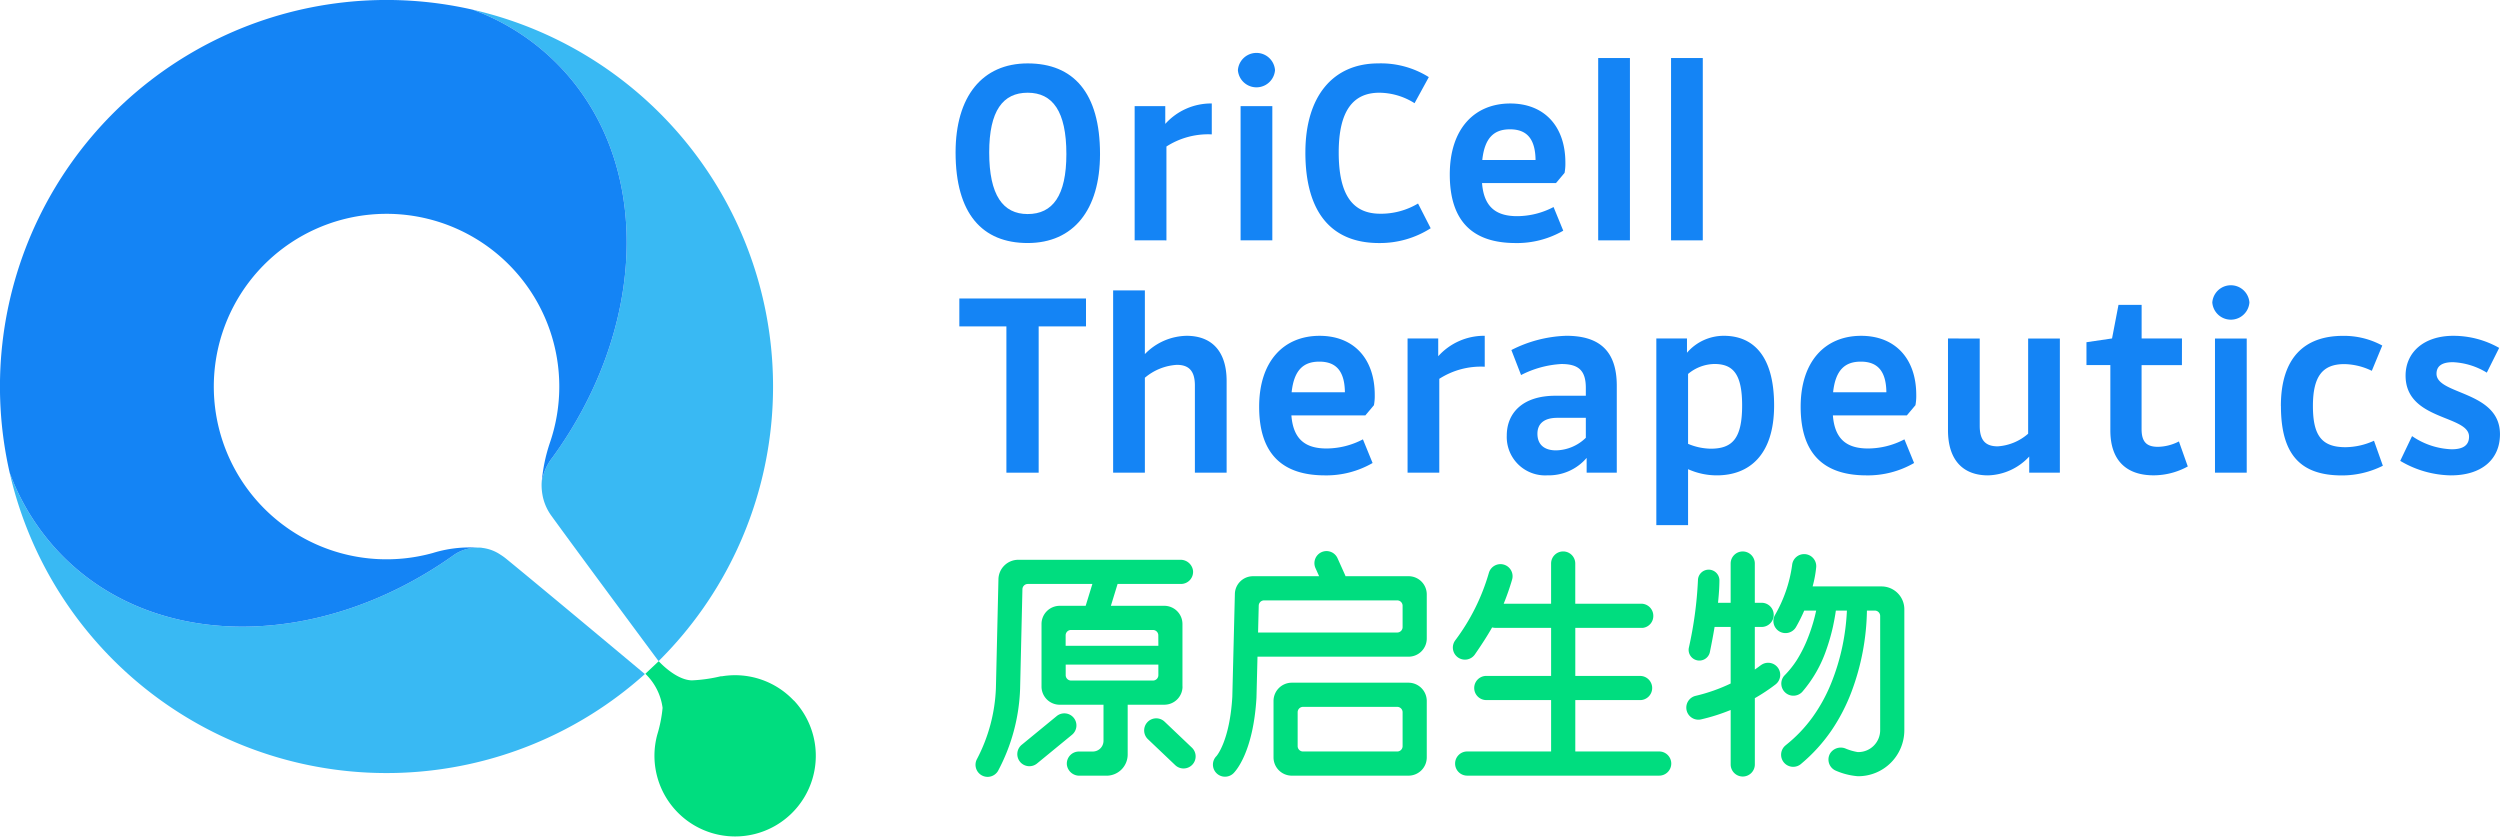
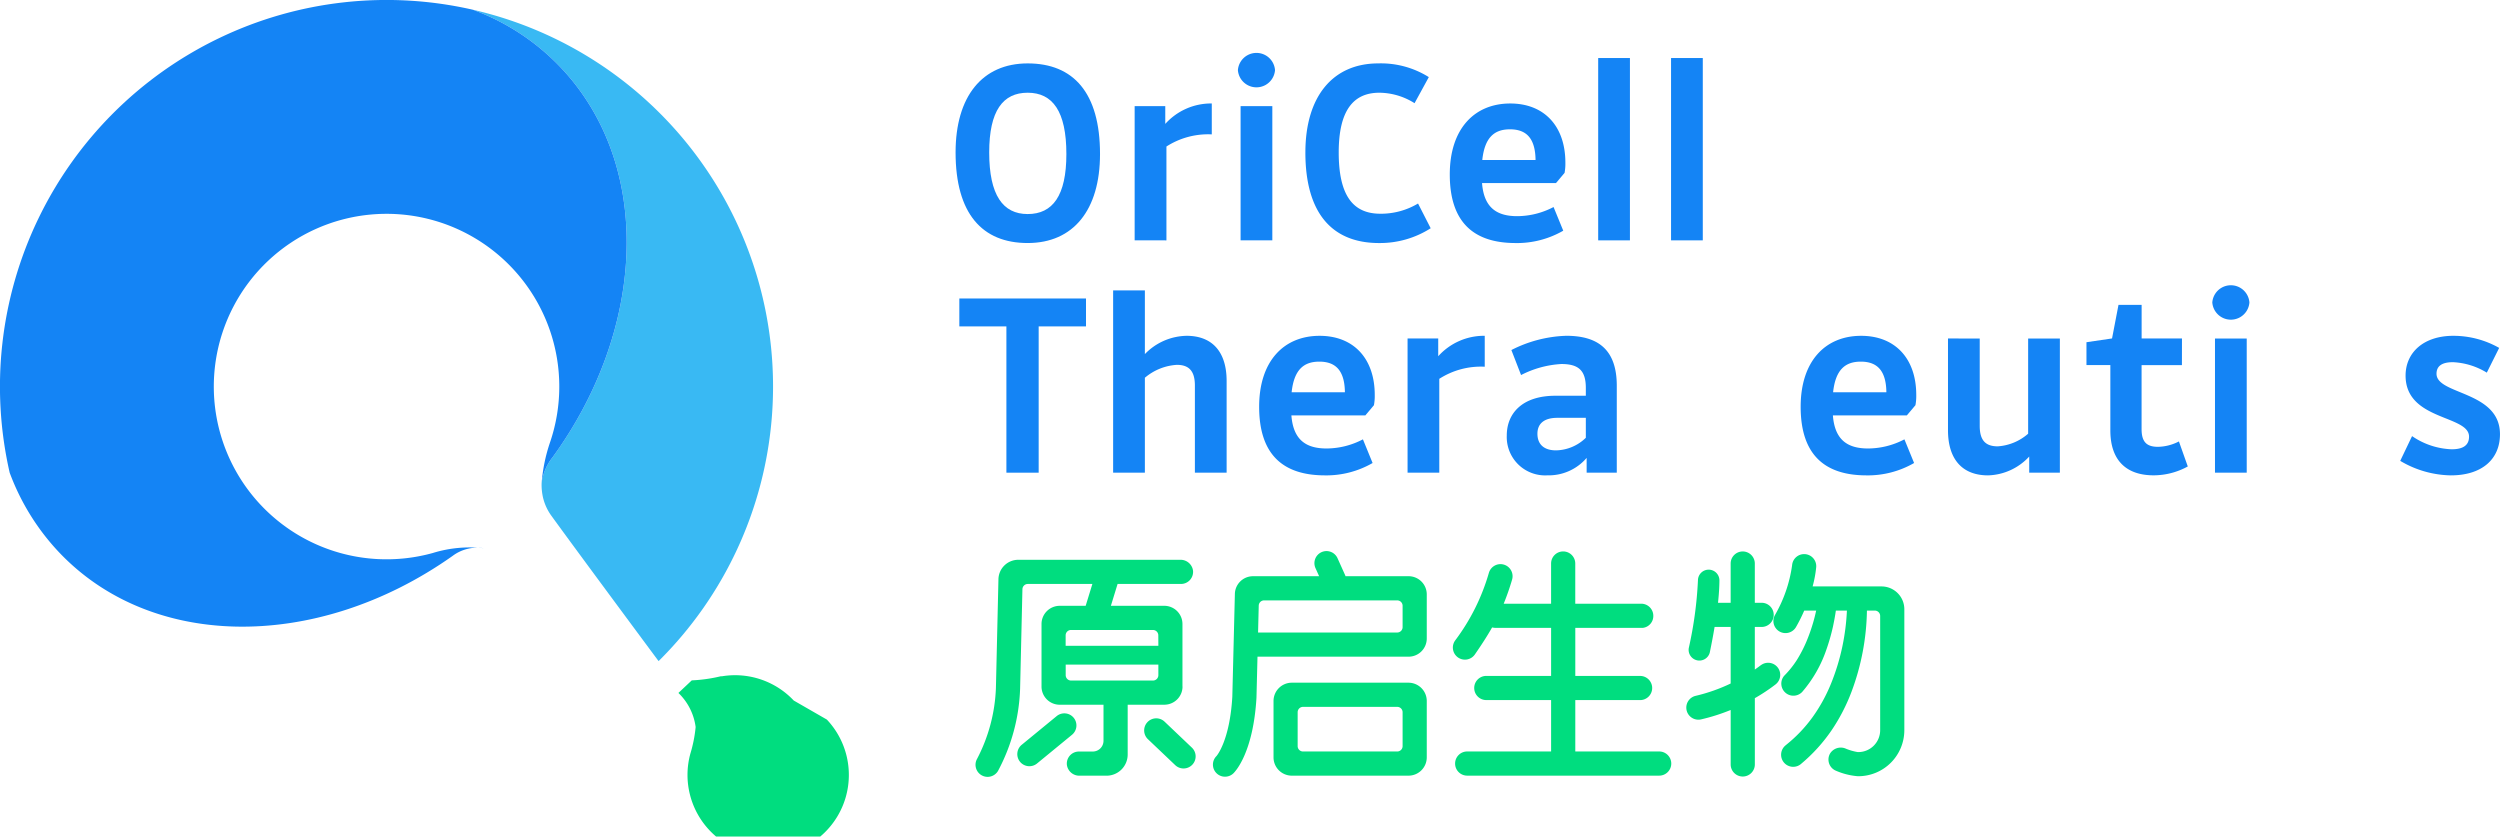
<svg xmlns="http://www.w3.org/2000/svg" width="214.974" height="71.934" viewBox="0 0 214.974 71.934">
  <defs>
    <style>
      .cls-1 {
        fill: #39b9f3;
      }

      .cls-2 {
        fill: #00dd7f;
      }

      .cls-3 {
        fill: #1484f5;
      }
    </style>
  </defs>
  <g id="组_1445" data-name="组 1445" transform="translate(-699.287 -495.032)">
    <path id="路径_2986" data-name="路径 2986" class="cls-1" d="M795.479,502.467c7.378,8.523,6.511,22.117-1.292,32.854a4.477,4.477,0,0,0-.946,2.22,4.874,4.874,0,0,0,.139,1.328c.007.024.014.048.02.073a4.381,4.381,0,0,0,.693,1.431c2.277,3.144,8.98,12.179,9.206,12.482A33.242,33.242,0,0,0,787.32,496.84a19.852,19.852,0,0,1,8.159,5.627" transform="translate(-47.38 -0.973)" />
-     <path id="路径_2987" data-name="路径 2987" class="cls-2" d="M832.208,621.534a6.929,6.929,0,0,0-6.188-2.081.29.29,0,0,0-.1,0,13.084,13.084,0,0,1-2.479.349c-1.405-.04-2.842-1.648-2.842-1.648l-.531.5-.028.026-.058.055,0,0-.531.5.031.031a4.96,4.96,0,0,1,1.45,2.9,11.561,11.561,0,0,1-.452,2.283,6.937,6.937,0,1,0,11.735-2.924" transform="translate(-64.669 -66.265)" />
+     <path id="路径_2987" data-name="路径 2987" class="cls-2" d="M832.208,621.534a6.929,6.929,0,0,0-6.188-2.081.29.29,0,0,0-.1,0,13.084,13.084,0,0,1-2.479.349l-.531.5-.028.026-.058.055,0,0-.531.5.031.031a4.96,4.96,0,0,1,1.45,2.9,11.561,11.561,0,0,1-.452,2.283,6.937,6.937,0,1,0,11.735-2.924" transform="translate(-64.669 -66.265)" />
    <path id="路径_2988" data-name="路径 2988" class="cls-3" d="M877.223,514.492c0-4.81,2.29-7.654,6.2-7.654,3.931,0,6.22,2.52,6.22,7.792,0,4.81-2.289,7.654-6.22,7.654-3.908,0-6.2-2.521-6.2-7.792m9.527.139c0-3.676-1.179-5.272-3.33-5.272-2.127,0-3.306,1.549-3.306,5.133,0,3.676,1.179,5.3,3.306,5.3,2.151,0,3.33-1.573,3.33-5.157" transform="translate(-95.766 -6.354)" />
    <path id="路径_2989" data-name="路径 2989" class="cls-3" d="M910.567,526.069V514.53H913.2v1.526a5.3,5.3,0,0,1,4-1.758v2.659A6.621,6.621,0,0,0,913.3,518v8.07Z" transform="translate(-113.712 -10.369)" />
    <path id="路径_2990" data-name="路径 2990" class="cls-3" d="M929.792,506.257a1.6,1.6,0,0,1,3.191,0,1.6,1.6,0,0,1-3.191,0m2.96,14.637h-2.729V509.356h2.729Z" transform="translate(-124.058 -5.195)" />
    <path id="路径_2991" data-name="路径 2991" class="cls-3" d="M942.36,514.492c0-4.81,2.358-7.654,6.266-7.654a7.743,7.743,0,0,1,4.347,1.179l-1.226,2.243a5.725,5.725,0,0,0-3.029-.9c-2.2,0-3.492,1.48-3.492,5.133,0,3.769,1.271,5.272,3.584,5.272a6.225,6.225,0,0,0,3.237-.879l1.087,2.127a8.1,8.1,0,0,1-4.44,1.272c-4,0-6.335-2.521-6.335-7.792" transform="translate(-130.823 -6.354)" />
    <path id="路径_2992" data-name="路径 2992" class="cls-3" d="M974.911,526.3c-3.584,0-5.665-1.757-5.665-5.9,0-3.931,2.127-6.1,5.2-6.1,2.913,0,4.74,1.942,4.74,5.087a4.336,4.336,0,0,1-.069.879l-.74.879H972.02c.162,2.1,1.249,2.844,3.029,2.844a6.775,6.775,0,0,0,3.121-.786l.833,2.035a7.973,7.973,0,0,1-4.093,1.064m-2.867-7.145h4.579c-.024-1.78-.717-2.636-2.2-2.636-1.341,0-2.173.693-2.381,2.636" transform="translate(-145.293 -10.369)" />
    <rect id="矩形_983" data-name="矩形 983" class="cls-3" width="2.729" height="15.678" transform="translate(836.715 500.022)" />
    <rect id="矩形_984" data-name="矩形 984" class="cls-3" width="2.729" height="15.678" transform="translate(842.98 500.022)" />
    <path id="路径_2993" data-name="路径 2993" class="cls-3" d="M881.97,565.586V553.007h-4.047v-2.4h10.891v2.4h-4.07v12.579Z" transform="translate(-96.143 -29.908)" />
    <path id="路径_2994" data-name="路径 2994" class="cls-3" d="M913.591,564.777v-7.492c0-1.249-.508-1.781-1.549-1.781a4.684,4.684,0,0,0-2.752,1.11v8.163h-2.729V549.1h2.729v5.48a5.106,5.106,0,0,1,3.584-1.573c2.2,0,3.446,1.364,3.446,3.885v7.885Z" transform="translate(-111.556 -29.099)" />
    <path id="路径_2995" data-name="路径 2995" class="cls-3" d="M939.414,569.563c-3.584,0-5.665-1.758-5.665-5.9,0-3.931,2.127-6.1,5.2-6.1,2.914,0,4.74,1.942,4.74,5.087a4.285,4.285,0,0,1-.07.879l-.739.878h-6.359c.162,2.1,1.249,2.844,3.029,2.844a6.781,6.781,0,0,0,3.122-.786l.832,2.035a7.977,7.977,0,0,1-4.093,1.064m-2.867-7.145h4.579c-.023-1.78-.717-2.636-2.2-2.636-1.342,0-2.174.694-2.382,2.636" transform="translate(-126.188 -33.654)" />
    <path id="路径_2996" data-name="路径 2996" class="cls-3" d="M961.385,569.332V557.793h2.636v1.526a5.3,5.3,0,0,1,4-1.758v2.659a6.622,6.622,0,0,0-3.908,1.041v8.07Z" transform="translate(-141.062 -33.654)" />
    <path id="路径_2997" data-name="路径 2997" class="cls-3" d="M986.727,569.332V568.06a4.289,4.289,0,0,1-3.376,1.5,3.3,3.3,0,0,1-3.492-3.422c0-1.9,1.318-3.422,4.185-3.422h2.613v-.67c0-1.48-.6-2.058-2.1-2.058a8.6,8.6,0,0,0-3.469.948l-.833-2.15a11.084,11.084,0,0,1,4.717-1.226c2.8,0,4.347,1.249,4.347,4.3v7.469Zm-.07-3.006v-1.711h-2.451c-1.226,0-1.711.578-1.711,1.364,0,.948.6,1.434,1.6,1.434a3.771,3.771,0,0,0,2.567-1.087" transform="translate(-151.005 -33.654)" />
-     <path id="路径_2998" data-name="路径 2998" class="cls-3" d="M1007.7,573.84V557.793h2.636v1.225a4.176,4.176,0,0,1,3.168-1.457c2.428,0,4.324,1.6,4.324,5.989,0,4.3-2.174,6.012-4.925,6.012a6.019,6.019,0,0,1-2.474-.532v4.81Zm2.729-13v6.012a5.24,5.24,0,0,0,1.943.417c1.873,0,2.706-.878,2.706-3.723,0-2.706-.786-3.561-2.382-3.561a3.622,3.622,0,0,0-2.266.856" transform="translate(-165.986 -33.654)" />
    <path id="路径_2999" data-name="路径 2999" class="cls-3" d="M1040.245,569.563c-3.583,0-5.664-1.758-5.664-5.9,0-3.931,2.127-6.1,5.2-6.1,2.913,0,4.74,1.942,4.74,5.087a4.285,4.285,0,0,1-.07.879l-.74.878h-6.359c.162,2.1,1.248,2.844,3.029,2.844a6.783,6.783,0,0,0,3.122-.786l.832,2.035a7.979,7.979,0,0,1-4.094,1.064m-2.867-7.145h4.578c-.023-1.78-.717-2.636-2.2-2.636-1.342,0-2.174.694-2.382,2.636" transform="translate(-180.456 -33.654)" />
    <path id="路径_3000" data-name="路径 3000" class="cls-3" d="M1064.745,558.063v7.515c0,1.249.508,1.758,1.549,1.758a4.4,4.4,0,0,0,2.614-1.087v-8.185h2.728V569.6H1069v-1.387a5,5,0,0,1-3.538,1.619c-2.2,0-3.446-1.364-3.446-3.885v-7.885Z" transform="translate(-195.222 -33.923)" />
    <path id="路径_3001" data-name="路径 3001" class="cls-3" d="M1096.009,556.983h-3.469v5.5c0,1.133.462,1.526,1.41,1.526a4.084,4.084,0,0,0,1.8-.463l.763,2.151a6.105,6.105,0,0,1-2.937.763c-2.312,0-3.722-1.249-3.722-3.862v-5.619H1087.8v-1.965l2.2-.324.555-2.89h1.989v2.89h3.469Z" transform="translate(-209.099 -30.555)" />
    <path id="路径_3002" data-name="路径 3002" class="cls-3" d="M1111.231,549.52a1.6,1.6,0,0,1,3.191,0,1.6,1.6,0,0,1-3.191,0m2.96,14.637h-2.729V552.619h2.729Z" transform="translate(-221.709 -28.479)" />
-     <path id="路径_3003" data-name="路径 3003" class="cls-3" d="M1124,563.6c0-4.162,2.035-6.035,5.342-6.035a6.892,6.892,0,0,1,3.376.833l-.9,2.174a5.591,5.591,0,0,0-2.358-.578c-1.872,0-2.705,1.041-2.705,3.607,0,2.544.763,3.538,2.8,3.538a6.02,6.02,0,0,0,2.451-.555l.763,2.15a7.864,7.864,0,0,1-3.515.833c-3.538,0-5.249-1.758-5.249-5.966" transform="translate(-228.581 -33.653)" />
    <path id="路径_3004" data-name="路径 3004" class="cls-3" d="M1146.226,568.315l1.017-2.128a6.41,6.41,0,0,0,3.4,1.133c.995,0,1.5-.347,1.5-1.087,0-1.873-5.457-1.364-5.457-5.249,0-1.965,1.526-3.422,4.116-3.422a7.987,7.987,0,0,1,3.931,1.04l-1.063,2.128a6.094,6.094,0,0,0-2.914-.9c-.994,0-1.41.37-1.41.995,0,1.826,5.457,1.456,5.457,5.2,0,2.127-1.526,3.538-4.232,3.538a8.775,8.775,0,0,1-4.347-1.249" transform="translate(-240.544 -33.654)" />
-     <path id="路径_3005" data-name="路径 3005" class="cls-1" d="M743.307,590.109a3.544,3.544,0,0,0-4.132.09c-11.8,8.348-26.515,8.187-34.439-.966a20.182,20.182,0,0,1-3.652-6.19,33.244,33.244,0,0,0,54.624,17.318c-.29-.242-8.921-7.458-11.928-9.913a4.7,4.7,0,0,0-.472-.339" transform="translate(-0.967 -47.368)" />
    <path id="路径_3006" data-name="路径 3006" class="cls-3" d="M748.1,501.494a19.851,19.851,0,0,0-8.159-5.627,33.245,33.245,0,0,0-39.823,39.808,20.182,20.182,0,0,0,3.652,6.19c7.924,9.154,22.639,9.315,34.439.967a3.518,3.518,0,0,1,2.669-.659,10.718,10.718,0,0,0-4.366.409,14.854,14.854,0,1,1,10.068-9.5,14.359,14.359,0,0,0-.718,3.488,4.478,4.478,0,0,1,.946-2.22c7.8-10.737,8.67-24.332,1.293-32.854" transform="translate(0 0)" />
    <path id="路径_3007" data-name="路径 3007" class="cls-2" d="M918.161,608.984H908.128a1.573,1.573,0,0,0-1.572,1.571v4.851a1.573,1.573,0,0,0,1.572,1.572h10.033a1.573,1.573,0,0,0,1.572-1.572v-4.851a1.574,1.574,0,0,0-1.572-1.571m-.506,5.454a.462.462,0,0,1-.462.462h-8.1a.462.462,0,0,1-.462-.462v-2.914a.462.462,0,0,1,.462-.462h8.1a.462.462,0,0,1,.462.462Zm.515-14.61h-5.424c-.01-.027-.015-.054-.027-.08l-.653-1.453a1.039,1.039,0,1,0-1.895.852l.306.681h-5.683a1.558,1.558,0,0,0-1.562,1.536l-.22,8.832c-.223,3.81-1.356,5.09-1.354,5.09a1.039,1.039,0,1,0,1.454,1.485c.173-.17,1.7-1.793,1.977-6.488l.088-3.536H918.17a1.564,1.564,0,0,0,1.563-1.563v-3.794a1.564,1.564,0,0,0-1.563-1.563m-.515,4.38a.462.462,0,0,1-.462.462H905.227l.057-2.313a.461.461,0,0,1,.462-.45h11.447a.462.462,0,0,1,.462.462ZM939.721,614.9h-7.216v-4.42h5.572a1.039,1.039,0,0,0,0-2.078h-5.572V604.27h5.8a1.022,1.022,0,0,0,.908-1.039,1.039,1.039,0,0,0-1.039-1.039h-5.672v-3.456a1.039,1.039,0,1,0-2.078,0v3.456h-4.076a21.533,21.533,0,0,0,.721-2.068,1.039,1.039,0,0,0-1.993-.591,17.921,17.921,0,0,1-2.9,5.818,1.039,1.039,0,1,0,1.709,1.181c.59-.853,1.063-1.591,1.467-2.3a1.432,1.432,0,0,0,.316.038h4.757V608.4h-5.573a1.039,1.039,0,0,0,0,2.078h5.573v4.42h-7.216a1.039,1.039,0,0,0,0,2.078h16.509a1.039,1.039,0,0,0,0-2.078m8.73-7.412c-.162.126-.333.248-.506.369v-3.665h.586a1.039,1.039,0,1,0,0-2.078h-.586v-3.374a1.039,1.039,0,0,0-2.078,0v3.374h-1.087c.077-.712.117-1.346.121-1.917a.924.924,0,0,0-.917-.931h-.006a.924.924,0,0,0-.923.917,33.516,33.516,0,0,1-.789,5.825.924.924,0,0,0,1.809.371c.162-.792.3-1.514.41-2.187h1.383v4.864a14.786,14.786,0,0,1-3.006,1.059,1.039,1.039,0,0,0,.23,2.052,1.025,1.025,0,0,0,.232-.026,16.5,16.5,0,0,0,2.545-.809v4.683a1.039,1.039,0,0,0,2.078,0v-5.7a15.481,15.481,0,0,0,1.781-1.181,1.039,1.039,0,0,0-1.275-1.642m10.385-6.785h-5.922a9.84,9.84,0,0,0,.307-1.652,1.039,1.039,0,1,0-2.071-.175,11.8,11.8,0,0,1-1.467,4.277,1.039,1.039,0,0,0,1.8,1.046,13.465,13.465,0,0,0,.709-1.418h1.027c-.072.328-.153.659-.245.979a15.345,15.345,0,0,1-.6,1.7,11.454,11.454,0,0,1-.812,1.564,8.086,8.086,0,0,1-1.047,1.315l-.024.024-.029.032a1.04,1.04,0,0,0,1.553,1.382,10.966,10.966,0,0,0,2.084-3.647,17.16,17.16,0,0,0,.559-1.949c.1-.47.188-.927.254-1.4h.95a19.264,19.264,0,0,1-.382,3.042,18.723,18.723,0,0,1-.981,3.231,13.924,13.924,0,0,1-1.6,2.905,12.162,12.162,0,0,1-2.243,2.353l-.064.054-.01.009a1.039,1.039,0,1,0,1.369,1.562,14.209,14.209,0,0,0,2.576-2.837,15.91,15.91,0,0,0,1.735-3.349,20.791,20.791,0,0,0,1.322-6.97h.676a.462.462,0,0,1,.462.462v9.823a1.881,1.881,0,0,1-1.88,1.882h-.05a4.645,4.645,0,0,1-1.036-.3,1.083,1.083,0,0,0-1.349.436,1.04,1.04,0,0,0,.518,1.47,5.935,5.935,0,0,0,1.876.47h.068a3.962,3.962,0,0,0,3.931-3.957v-10.4a1.962,1.962,0,0,0-1.963-1.963m-61.648,11.629a1.039,1.039,0,0,0-1.433,1.506l2.348,2.232a1.039,1.039,0,1,0,1.432-1.506Zm-7.819-.338a1.039,1.039,0,0,0-1.463-.138l-2.987,2.452a1.039,1.039,0,1,0,1.325,1.6l2.987-2.452a1.039,1.039,0,0,0,.138-1.463m9.356-2.681v-5.38a1.564,1.564,0,0,0-1.563-1.563h-4.592l.577-1.879H898.6a1.04,1.04,0,0,0,1.034-1.146,1.081,1.081,0,0,0-1.094-.932H884.608a1.707,1.707,0,0,0-1.706,1.656l-.218,9.387a14.271,14.271,0,0,1-1.62,6.076,1.039,1.039,0,0,0,1.8,1.038,16.126,16.126,0,0,0,1.9-7.068l.2-8.559a.462.462,0,0,1,.462-.451h5.553l-.577,1.879h-2.233a1.564,1.564,0,0,0-1.563,1.563v5.38a1.564,1.564,0,0,0,1.563,1.563h3.767v3.1a.923.923,0,0,1-.923.924h-1.193a1.039,1.039,0,0,0-1.033,1.147,1.079,1.079,0,0,0,1.093.931h2.316a1.82,1.82,0,0,0,1.819-1.819v-4.285h3.153a1.565,1.565,0,0,0,1.563-1.563m-2.078-.977a.462.462,0,0,1-.462.462h-7.044a.462.462,0,0,1-.462-.462v-.908h7.968Zm0-2.525H888.68v-.9a.462.462,0,0,1,.462-.462h7.044a.462.462,0,0,1,.462.462Z" transform="translate(-97.759 -55.247)" />
  </g>
</svg>